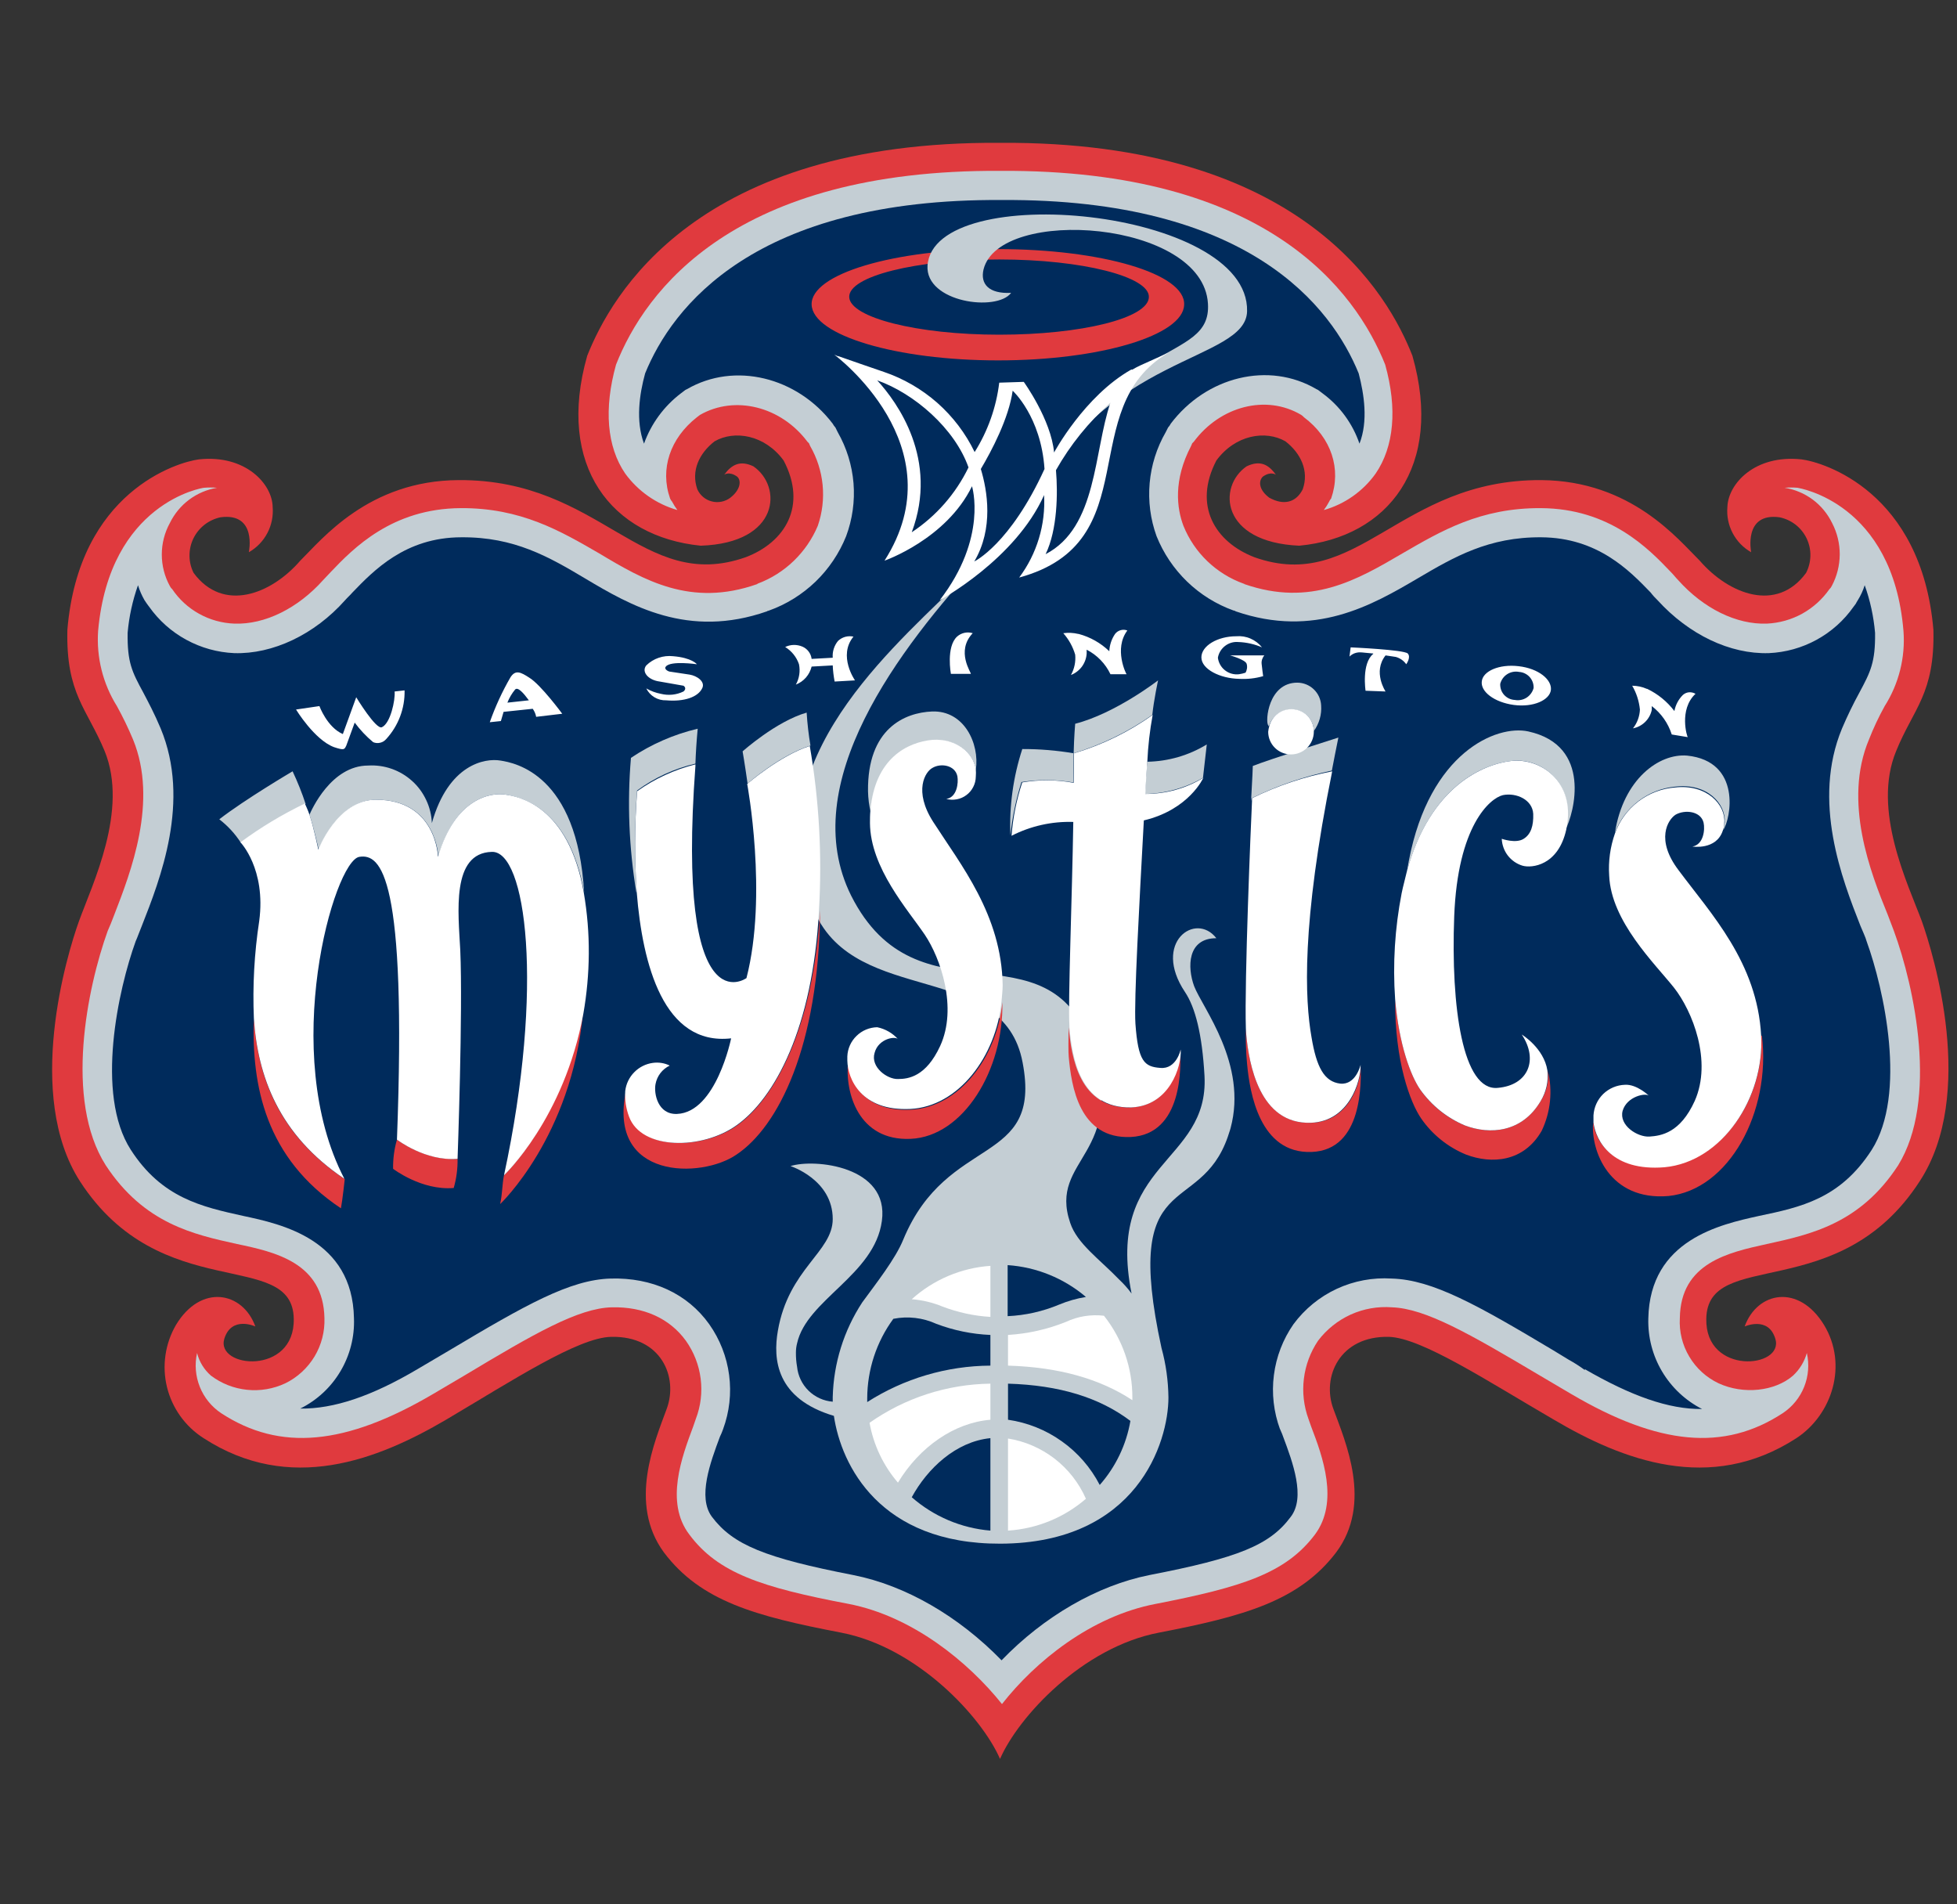
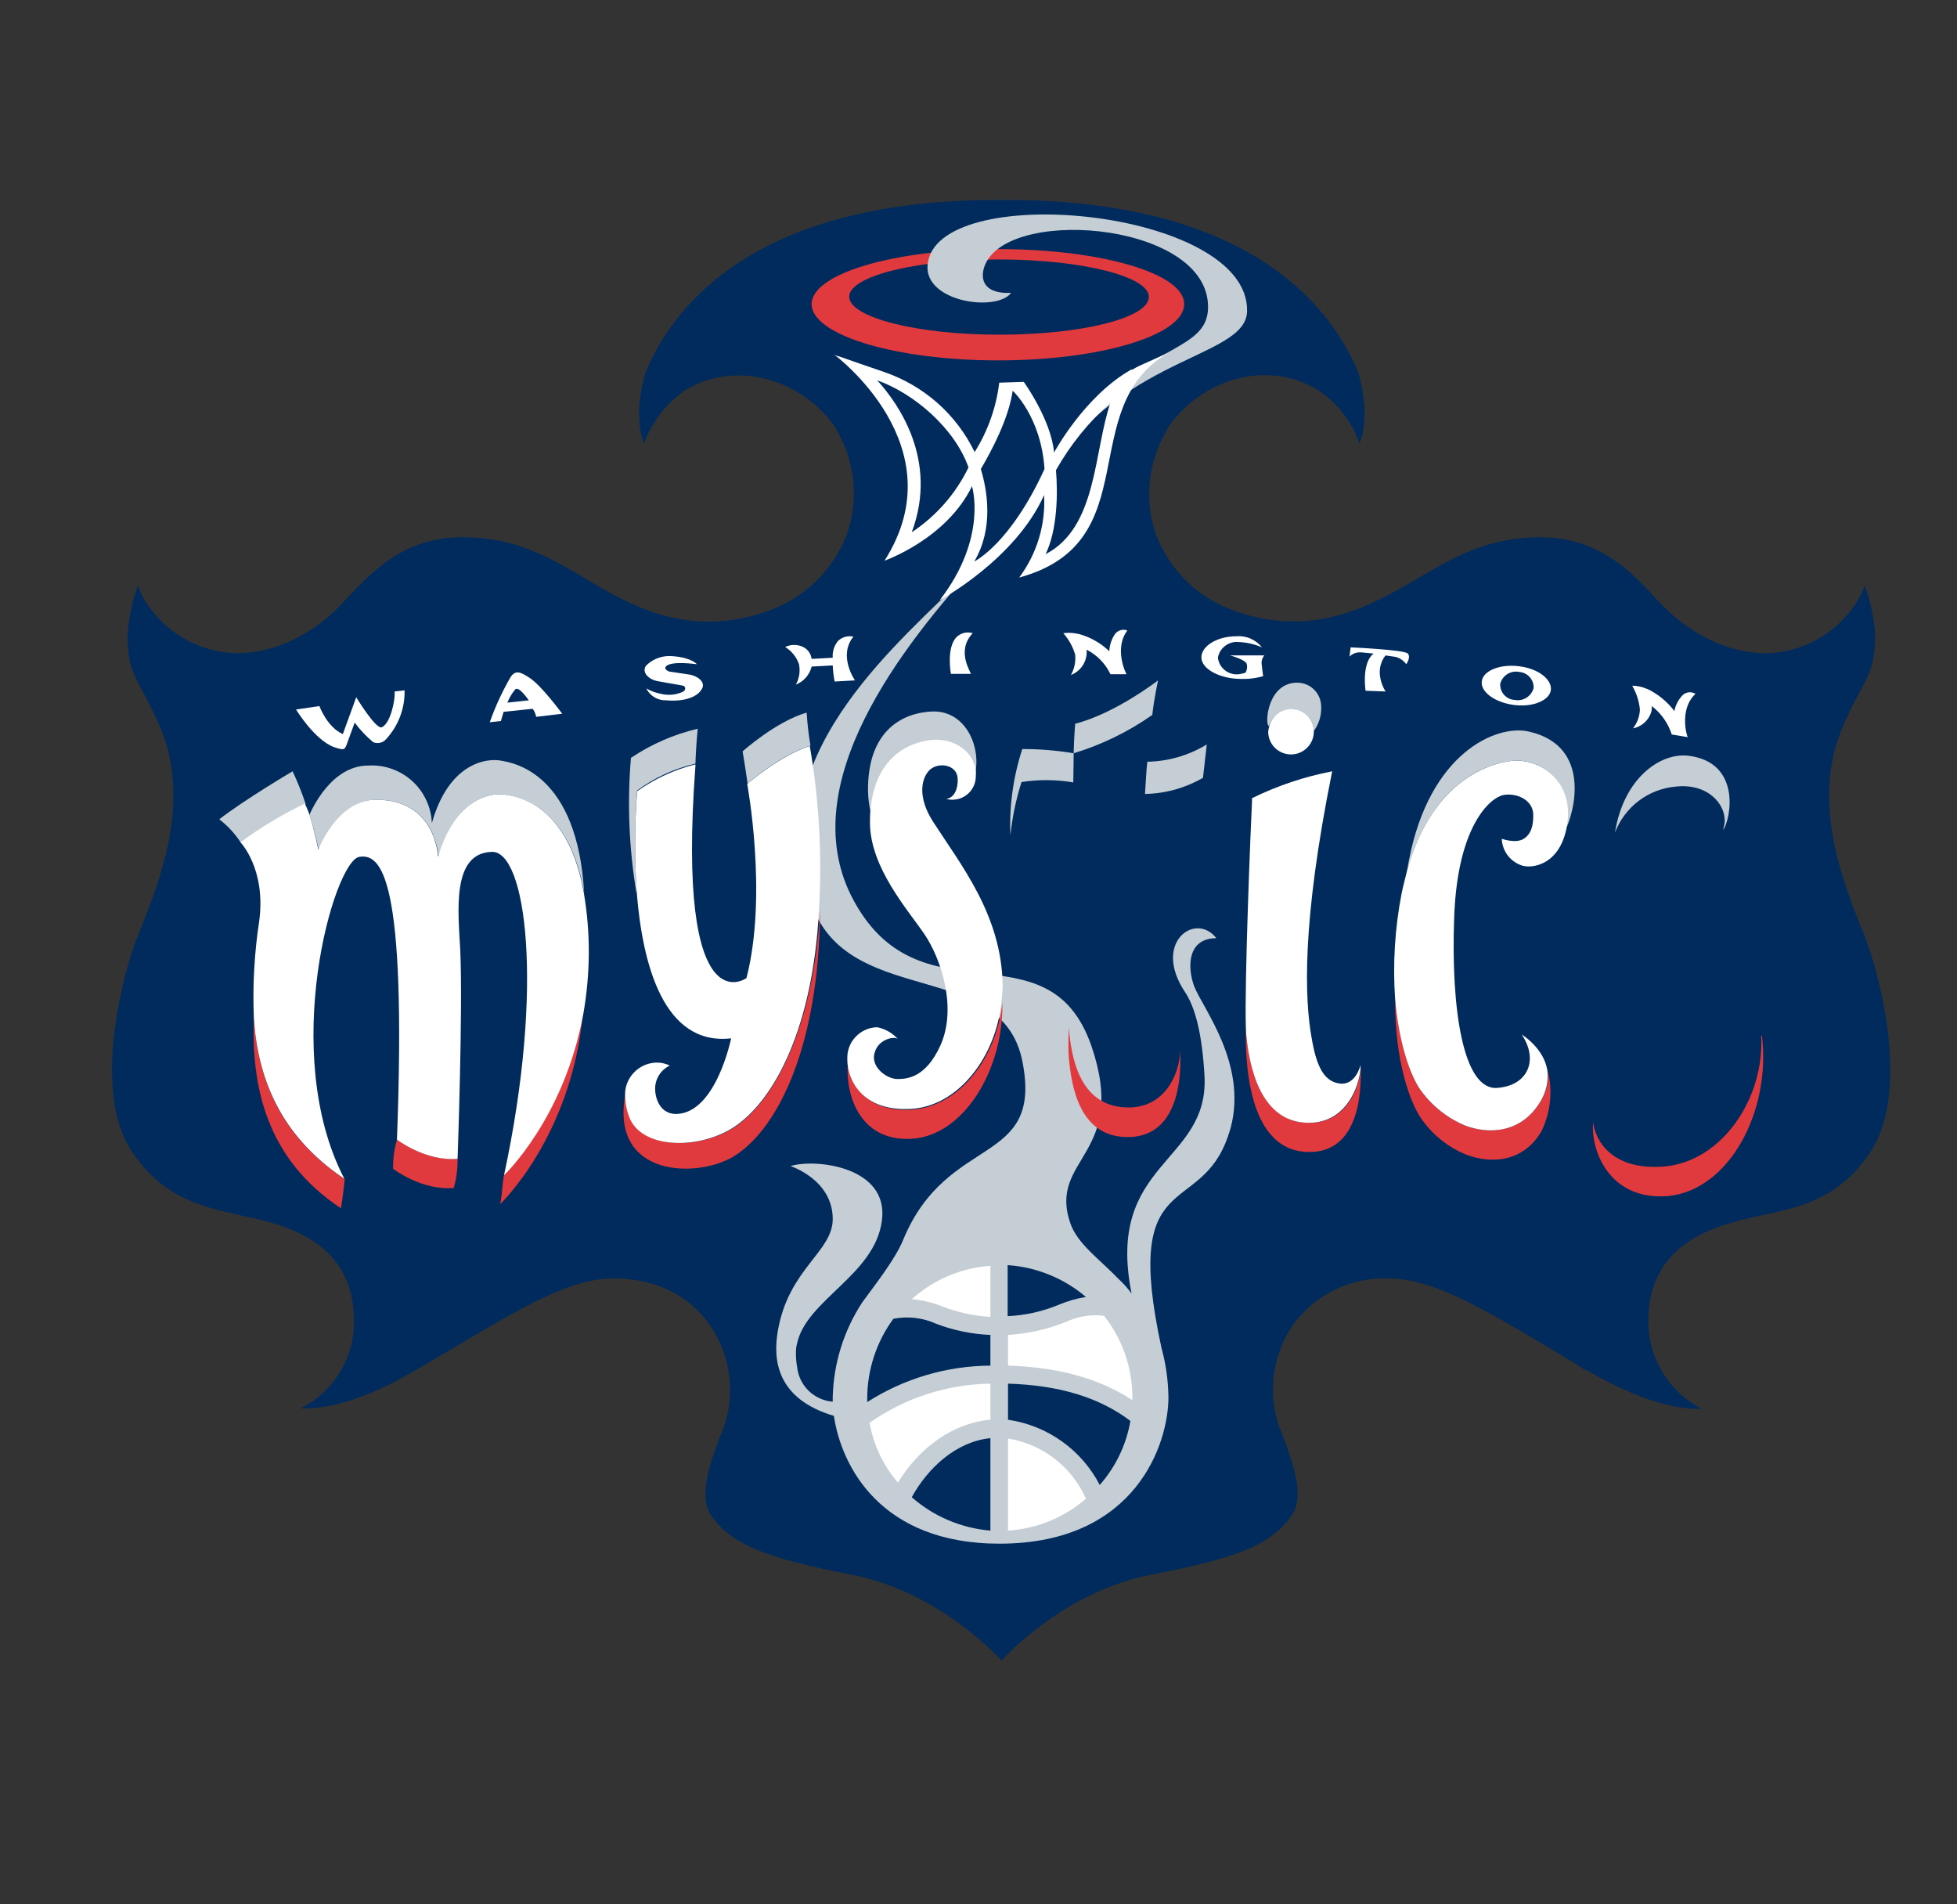
<svg xmlns="http://www.w3.org/2000/svg" width="37" height="36" viewBox="0 0 37 36" fill="none">
  <rect x="0" y="0" width="37" height="36" fill="#333333" stroke="none" />
  <g clip-path="url(#clip0_3578_1194)">
-     <path d="M36.336 17.417C36.075 16.713 35.386 15.314 35.85 14.197C36.176 13.392 36.583 13.116 36.554 11.905C36.329 9.293 34.472 8.735 34.059 8.684C33.174 8.59 32.673 9.148 32.659 9.584C32.644 9.754 32.679 9.926 32.758 10.077C32.838 10.229 32.959 10.355 33.108 10.439C33.108 10.439 32.956 9.685 33.645 9.779C33.756 9.802 33.86 9.85 33.949 9.919C34.038 9.989 34.109 10.078 34.158 10.18C34.206 10.282 34.231 10.394 34.228 10.507C34.226 10.62 34.198 10.731 34.146 10.831C33.594 11.585 32.688 11.237 32.136 10.599C31.73 10.2 30.845 9.09 29.141 9.076C26.45 9.061 25.674 11.23 23.716 10.534C22.968 10.244 22.555 9.555 22.997 8.706C23.353 8.22 23.926 8.126 24.303 8.343C24.593 8.568 24.753 8.902 24.63 9.25C24.506 9.497 24.274 9.562 23.998 9.409C23.803 9.264 23.788 9.098 23.875 9.011C24.027 8.902 24.122 8.974 24.122 8.974C23.977 8.771 23.817 8.699 23.57 8.815C23.019 9.192 23.07 10.251 24.564 10.316C26.247 10.157 27.299 8.815 26.704 6.726C26.261 5.594 24.651 2.664 18.907 2.7C13.162 2.664 11.552 5.594 11.102 6.726C10.508 8.815 11.567 10.149 13.249 10.316C14.751 10.265 14.794 9.192 14.243 8.815C13.996 8.699 13.837 8.778 13.692 8.974C13.692 8.974 13.786 8.902 13.938 9.011C14.018 9.083 14.004 9.257 13.808 9.409C13.758 9.447 13.701 9.472 13.641 9.484C13.58 9.496 13.518 9.495 13.458 9.479C13.398 9.464 13.342 9.436 13.295 9.396C13.247 9.356 13.21 9.306 13.184 9.25C13.061 8.902 13.22 8.568 13.51 8.343C13.888 8.126 14.461 8.22 14.816 8.706C15.266 9.562 14.845 10.251 14.098 10.534C12.14 11.223 11.364 9.061 8.673 9.076C6.968 9.083 6.083 10.2 5.677 10.599C5.126 11.237 4.219 11.585 3.661 10.831C3.61 10.73 3.583 10.619 3.583 10.506C3.582 10.393 3.607 10.282 3.656 10.18C3.705 10.079 3.777 9.99 3.866 9.92C3.954 9.851 4.058 9.803 4.168 9.779C4.865 9.685 4.705 10.439 4.705 10.439C4.854 10.355 4.975 10.229 5.055 10.077C5.135 9.926 5.169 9.754 5.155 9.584C5.148 9.148 4.64 8.59 3.762 8.684C3.356 8.735 1.492 9.293 1.274 11.905C1.245 13.116 1.644 13.392 1.978 14.197C2.435 15.314 1.746 16.713 1.492 17.417C1.267 18.041 0.462 20.703 1.514 22.335C3.044 24.692 5.532 23.589 5.554 24.931C5.575 26.005 4.074 25.867 4.241 25.308C4.379 24.866 4.828 25.076 4.828 25.076C4.589 24.416 3.798 24.264 3.327 25.047C3.121 25.402 3.06 25.823 3.157 26.222C3.255 26.621 3.503 26.967 3.849 27.187C5.481 28.246 7.135 27.6 8.433 26.839C9.695 26.092 10.928 25.287 11.552 25.272C12.502 25.25 12.829 26.034 12.604 26.636C12.379 27.252 11.871 28.42 12.553 29.348C13.249 30.27 14.279 30.552 15.904 30.864C17.34 31.14 18.559 32.453 18.907 33.251C19.255 32.453 20.466 31.14 21.91 30.864C23.527 30.552 24.564 30.262 25.261 29.348C25.957 28.42 25.435 27.252 25.21 26.636C24.985 26.034 25.326 25.25 26.261 25.272C26.885 25.294 28.118 26.106 29.38 26.839C30.671 27.6 32.332 28.246 33.964 27.187C34.639 26.744 34.943 25.802 34.486 25.047C34.008 24.264 33.224 24.416 32.985 25.076C32.985 25.076 33.435 24.873 33.565 25.308C33.739 25.867 32.238 26.005 32.26 24.931C32.282 23.582 34.769 24.685 36.292 22.335C37.373 20.688 36.554 18.034 36.336 17.417Z" fill="#E03A3E" />
-     <path d="M35.807 17.599L35.691 17.294C35.365 16.496 34.842 15.154 35.336 13.979C35.421 13.762 35.52 13.552 35.633 13.348C35.901 12.925 36.026 12.426 35.988 11.927C35.785 9.497 34.008 9.228 33.986 9.221C33.904 9.214 33.822 9.214 33.74 9.221C33.933 9.251 34.115 9.328 34.272 9.444C34.428 9.56 34.554 9.713 34.639 9.888C34.735 10.072 34.784 10.277 34.783 10.484C34.781 10.691 34.73 10.895 34.632 11.078L34.61 11.114L34.589 11.136C34.455 11.328 34.279 11.487 34.074 11.601C33.869 11.714 33.64 11.778 33.406 11.789C32.833 11.81 32.209 11.506 31.724 10.962C31.68 10.918 31.644 10.868 31.593 10.817C31.165 10.367 30.433 9.613 29.134 9.606C27.988 9.598 27.241 10.041 26.516 10.461C25.66 10.962 24.782 11.477 23.527 11.042L23.52 11.034H23.513C23.257 10.942 23.023 10.797 22.826 10.608C22.63 10.42 22.476 10.192 22.374 9.939C22.251 9.613 22.178 9.083 22.519 8.431L22.541 8.38L22.57 8.351C23.07 7.676 23.941 7.451 24.601 7.843L24.63 7.865L24.652 7.887C25.174 8.278 25.363 8.866 25.167 9.424L25.145 9.453L25.13 9.482C25.101 9.538 25.067 9.591 25.029 9.642C25.424 9.531 25.77 9.287 26.008 8.953C26.356 8.445 26.422 7.727 26.189 6.893C25.631 5.5 23.955 3.201 18.915 3.23C13.881 3.201 12.198 5.493 11.647 6.893C11.415 7.727 11.473 8.445 11.821 8.953C12.064 9.286 12.411 9.529 12.807 9.642C12.769 9.591 12.735 9.538 12.706 9.482L12.684 9.453L12.669 9.424C12.474 8.866 12.669 8.285 13.177 7.887L13.206 7.865L13.235 7.843C13.895 7.466 14.766 7.683 15.266 8.351L15.295 8.38L15.317 8.431C15.447 8.657 15.528 8.909 15.553 9.169C15.578 9.429 15.547 9.692 15.462 9.939C15.357 10.19 15.201 10.416 15.006 10.604C14.81 10.793 14.578 10.939 14.323 11.034L14.316 11.042C13.061 11.484 12.176 10.969 11.328 10.461C10.602 10.041 9.848 9.598 8.709 9.606C7.411 9.613 6.678 10.367 6.25 10.817C6.2 10.868 6.156 10.918 6.113 10.962C5.634 11.499 5.01 11.81 4.43 11.789C4.196 11.78 3.968 11.717 3.764 11.603C3.56 11.49 3.385 11.33 3.255 11.136L3.233 11.114L3.211 11.078C3.111 10.896 3.059 10.691 3.059 10.483C3.059 10.275 3.111 10.071 3.211 9.888C3.296 9.714 3.421 9.562 3.576 9.446C3.732 9.33 3.912 9.253 4.104 9.221C4.022 9.214 3.939 9.214 3.857 9.221C3.835 9.221 2.073 9.497 1.855 11.927C1.821 12.426 1.945 12.924 2.21 13.348C2.323 13.553 2.425 13.764 2.515 13.979C2.994 15.147 2.472 16.489 2.16 17.294C2.116 17.41 2.073 17.519 2.036 17.599C1.652 18.665 1.21 20.79 2 22.03C2.725 23.133 3.661 23.336 4.481 23.517C5.206 23.669 6.113 23.872 6.134 24.917C6.143 25.172 6.078 25.424 5.947 25.643C5.815 25.861 5.624 26.038 5.395 26.15C5.169 26.256 4.919 26.299 4.671 26.273C4.423 26.248 4.187 26.155 3.988 26.005C3.859 25.892 3.767 25.743 3.726 25.577C3.678 25.791 3.696 26.014 3.778 26.218C3.859 26.421 4.001 26.595 4.183 26.716C5.293 27.441 6.533 27.325 8.187 26.353L8.789 25.998C10.095 25.214 10.936 24.728 11.567 24.714C12.169 24.699 12.662 24.924 12.967 25.345C13.118 25.557 13.214 25.803 13.247 26.061C13.28 26.319 13.249 26.581 13.155 26.825L13.105 26.97C12.894 27.535 12.568 28.398 13.032 29.008C13.576 29.74 14.403 30.009 16.042 30.32C17.253 30.553 18.312 31.423 18.944 32.214C19.575 31.409 20.626 30.553 21.852 30.32C23.491 30.001 24.311 29.74 24.862 29.008C25.319 28.391 25.007 27.535 24.79 26.97L24.739 26.825C24.65 26.581 24.62 26.32 24.652 26.063C24.683 25.806 24.775 25.56 24.92 25.345C25.082 25.131 25.295 24.961 25.539 24.85C25.784 24.74 26.052 24.693 26.32 24.714C26.951 24.736 27.785 25.214 29.105 25.998L29.707 26.353C31.361 27.325 32.594 27.441 33.704 26.716C33.887 26.595 34.029 26.421 34.11 26.218C34.192 26.014 34.209 25.791 34.161 25.577C34.115 25.741 34.025 25.889 33.9 26.005C33.559 26.302 32.964 26.368 32.492 26.15C32.261 26.041 32.068 25.865 31.938 25.645C31.807 25.426 31.745 25.172 31.76 24.917C31.774 23.872 32.681 23.677 33.406 23.517C34.233 23.336 35.169 23.133 35.887 22.03C36.648 20.797 36.199 18.665 35.807 17.599Z" fill="#C4CED4" />
    <path d="M35.291 17.794C35.27 17.714 35.219 17.613 35.175 17.504C34.827 16.619 34.254 15.147 34.827 13.769C34.925 13.539 35.034 13.313 35.154 13.094C35.364 12.702 35.458 12.521 35.451 11.963C35.424 11.656 35.359 11.353 35.255 11.063C35.224 11.162 35.18 11.258 35.125 11.346L35.103 11.382L35.088 11.411L35.067 11.44L35.045 11.469C34.863 11.729 34.623 11.943 34.345 12.095C34.068 12.247 33.758 12.333 33.442 12.347C32.709 12.369 31.933 11.999 31.338 11.346C31.291 11.301 31.247 11.253 31.208 11.201C30.809 10.788 30.207 10.164 29.141 10.157C28.147 10.149 27.494 10.527 26.805 10.933C25.942 11.44 24.854 12.071 23.36 11.556L23.353 11.549C23.345 11.548 23.338 11.546 23.331 11.542H23.324C22.995 11.424 22.695 11.237 22.444 10.995C22.193 10.752 21.996 10.459 21.866 10.135C21.75 9.814 21.706 9.472 21.736 9.133C21.766 8.793 21.87 8.464 22.04 8.169L22.084 8.082L22.113 8.046L22.134 8.01C22.809 7.117 23.991 6.827 24.89 7.357L24.919 7.371L24.948 7.393L24.977 7.415L25.006 7.437C25.33 7.675 25.573 8.007 25.703 8.387C25.87 7.959 25.79 7.451 25.688 7.059C25.18 5.812 23.628 3.752 18.936 3.781C14.257 3.752 12.705 5.812 12.197 7.059C12.089 7.451 12.016 7.959 12.176 8.387C12.311 8.01 12.553 7.68 12.872 7.437L12.901 7.415L12.93 7.393L12.959 7.371L12.988 7.357C13.887 6.835 15.07 7.125 15.744 8.01L15.766 8.046L15.795 8.082L15.838 8.169C16.007 8.465 16.109 8.795 16.137 9.134C16.164 9.474 16.117 9.815 15.998 10.135C15.868 10.459 15.671 10.752 15.42 10.995C15.168 11.237 14.869 11.424 14.54 11.542H14.533C14.533 11.542 14.533 11.549 14.511 11.549L14.504 11.556C13.01 12.079 11.922 11.448 11.059 10.933C10.377 10.527 9.724 10.149 8.723 10.157C7.664 10.157 7.062 10.788 6.663 11.201C6.62 11.252 6.569 11.295 6.525 11.346C5.945 11.999 5.155 12.369 4.429 12.347C4.112 12.333 3.802 12.247 3.523 12.095C3.243 11.943 3.003 11.729 2.819 11.469L2.797 11.44L2.776 11.411L2.732 11.346C2.681 11.257 2.639 11.162 2.609 11.063C2.506 11.354 2.44 11.656 2.413 11.963C2.406 12.521 2.493 12.695 2.71 13.094C2.805 13.275 2.921 13.493 3.037 13.769C3.61 15.147 3.029 16.619 2.681 17.504C2.638 17.605 2.602 17.714 2.565 17.794C2.239 18.694 1.796 20.681 2.471 21.733C3.058 22.646 3.813 22.813 4.603 22.987C5.321 23.14 6.663 23.43 6.692 24.917C6.706 25.27 6.617 25.619 6.437 25.922C6.257 26.226 5.993 26.471 5.677 26.628C6.308 26.636 7.026 26.396 7.896 25.881L8.498 25.526C9.934 24.67 10.776 24.191 11.545 24.17C12.328 24.148 12.995 24.453 13.409 25.033C13.61 25.318 13.74 25.648 13.785 25.994C13.831 26.34 13.791 26.693 13.67 27.02C13.654 27.067 13.634 27.113 13.612 27.158C13.431 27.644 13.184 28.304 13.46 28.674C13.858 29.203 14.46 29.45 16.136 29.776C17.122 29.972 18.123 30.552 18.936 31.387C19.741 30.552 20.749 29.972 21.728 29.776C23.411 29.45 24.006 29.211 24.404 28.674C24.687 28.304 24.441 27.644 24.259 27.158C24.238 27.093 24.209 27.042 24.201 27.013V27.02C24.081 26.693 24.04 26.341 24.085 25.995C24.129 25.649 24.256 25.319 24.455 25.033C24.668 24.745 24.949 24.515 25.274 24.364C25.598 24.214 25.955 24.147 26.312 24.17C27.088 24.191 27.944 24.677 29.366 25.526L29.663 25.707C29.769 25.765 29.871 25.831 29.968 25.903L29.96 25.881C30.838 26.389 31.549 26.643 32.18 26.636C31.866 26.476 31.604 26.23 31.424 25.927C31.244 25.624 31.154 25.276 31.164 24.924C31.193 23.437 32.528 23.147 33.253 22.987C34.051 22.82 34.791 22.661 35.386 21.74C36.06 20.681 35.618 18.694 35.291 17.794Z" fill="#002B5C" />
    <path d="M18.87 4.709C16.89 4.709 15.323 5.181 15.345 5.761C15.367 6.341 16.948 6.813 18.87 6.813C20.799 6.813 22.373 6.341 22.388 5.761C22.417 5.174 20.828 4.709 18.87 4.709ZM18.892 6.327C17.332 6.327 16.07 6.001 16.056 5.616C16.041 5.224 17.311 4.905 18.892 4.905C20.466 4.905 21.735 5.232 21.721 5.616C21.713 6.015 20.444 6.327 18.892 6.327V6.327Z" fill="#E03A3E" />
    <path d="M17.536 5.021C17.493 5.718 18.849 5.899 19.117 5.536C18.697 5.558 18.53 5.37 18.595 5.094C18.892 3.89 22.744 4.165 22.838 5.739C22.911 6.9 21.025 6.262 19.523 9.504C20.829 6.697 23.556 6.842 23.578 5.884C23.622 3.933 17.652 3.382 17.536 5.021Z" fill="#C4CED4" />
    <path d="M22.577 18.643C22.446 18.287 22.446 17.736 22.997 17.736C22.606 17.228 21.779 17.816 22.403 18.752C22.598 19.042 22.729 19.549 22.773 20.34C22.86 22.001 20.894 21.957 21.394 24.453C21.325 24.359 21.247 24.271 21.162 24.191C20.785 23.8 20.364 23.51 20.234 23.118C19.813 21.885 21.344 21.841 20.633 19.767C19.806 17.402 17.347 19.419 16.092 16.931C15.041 14.82 16.992 12.26 18.573 10.548C18.239 10.896 17.971 11.179 18 11.136C16.694 12.42 14.228 14.574 15.403 17.243C16.201 19.034 18.972 18.149 19.334 20.086C19.712 22.059 17.913 21.421 17.079 23.43C16.934 23.793 16.557 24.271 16.303 24.619C15.953 25.153 15.76 25.773 15.744 26.411V26.498C15.572 26.484 15.411 26.411 15.287 26.29C15.164 26.17 15.087 26.009 15.07 25.838C15.054 25.749 15.047 25.659 15.048 25.57C15.048 25.511 15.055 25.452 15.07 25.395C15.251 24.569 16.535 24.104 16.673 23.082C16.818 22.044 15.396 21.899 14.946 22.044C14.946 22.044 15.744 22.298 15.744 23.045C15.744 23.669 14.91 23.981 14.707 25.156C14.613 25.693 14.671 26.44 15.766 26.766C15.904 27.702 16.636 29.189 18.914 29.182C21.496 29.174 22.091 27.267 22.091 26.418C22.087 26.102 22.044 25.788 21.96 25.483C21.206 22.023 22.678 23.038 23.215 21.486C23.229 21.435 23.251 21.384 23.266 21.326C23.592 20.115 22.736 19.056 22.577 18.643Z" fill="#C4CED4" />
    <path d="M19.058 26.157V26.839C19.424 26.892 19.773 27.031 20.074 27.246C20.376 27.46 20.622 27.743 20.792 28.072C21.094 27.73 21.295 27.31 21.372 26.861C20.785 26.418 20.03 26.186 19.058 26.157ZM18.725 25.816V25.236C18.375 25.221 18.029 25.15 17.702 25.026C17.448 24.91 17.164 24.877 16.89 24.931C16.57 25.367 16.398 25.893 16.396 26.433V26.505C17.092 26.06 17.899 25.821 18.725 25.816V25.816ZM20.531 24.518C20.115 24.164 19.596 23.953 19.051 23.916V24.881C19.385 24.866 19.714 24.792 20.023 24.663C20.186 24.595 20.356 24.546 20.531 24.518L20.531 24.518ZM18.725 27.187C18.072 27.252 17.535 27.76 17.238 28.304C17.653 28.668 18.174 28.889 18.725 28.935V27.187Z" fill="#002B5C" />
    <path d="M21.561 6.907C21.509 6.931 21.458 6.958 21.409 6.987H21.387C20.502 7.487 19.929 8.554 19.929 8.554C19.871 7.93 19.356 7.219 19.356 7.219L18.892 7.234C18.836 7.7 18.677 8.148 18.427 8.546C18.256 8.192 18.016 7.876 17.721 7.615C17.425 7.355 17.081 7.156 16.709 7.03C16.701 7.03 15.831 6.726 15.831 6.726C15.831 6.726 15.838 6.726 15.853 6.74L15.773 6.704C15.773 6.704 18.108 8.43 16.723 10.599C16.723 10.599 17.891 10.193 18.377 9.192C18.377 9.192 18.681 10.164 17.767 11.346C17.767 11.346 19.196 10.577 19.74 9.359C19.771 9.918 19.604 10.47 19.269 10.918C21.713 10.251 20.299 7.72 22.09 6.668L21.561 6.907ZM17.238 10.062C17.753 8.684 16.962 7.603 16.585 7.19C17.282 7.437 18.05 8.097 18.311 8.836C18.07 9.334 17.699 9.757 17.238 10.062V10.062ZM18.42 10.614C18.79 9.99 18.667 9.272 18.544 8.866C18.747 8.525 19.073 7.908 19.146 7.386C19.146 7.386 19.682 7.872 19.748 8.866C19.095 10.294 18.42 10.614 18.42 10.614V10.614ZM19.769 10.476C19.994 10.011 20.001 9.315 19.965 8.895V8.887C20.236 8.408 20.584 7.977 20.995 7.611C20.676 8.539 20.748 9.968 19.769 10.476ZM32.056 13.116C32.019 13.094 31.976 13.084 31.933 13.087C31.89 13.091 31.849 13.109 31.817 13.138C31.734 13.221 31.678 13.327 31.657 13.442C31.521 13.263 31.345 13.119 31.142 13.022H31.135C31.048 12.983 30.954 12.964 30.859 12.963C30.94 13.101 30.989 13.255 31.005 13.413C31 13.543 30.954 13.667 30.874 13.769C30.961 13.752 31.041 13.71 31.104 13.648C31.167 13.586 31.211 13.507 31.229 13.421V13.348C31.407 13.484 31.539 13.671 31.607 13.885L31.911 13.935C31.897 13.935 31.737 13.413 32.056 13.116H32.056ZM21.314 11.919C21.274 11.903 21.229 11.901 21.187 11.913C21.145 11.925 21.108 11.95 21.082 11.984C21.016 12.081 20.978 12.194 20.973 12.311C20.811 12.155 20.611 12.042 20.393 11.984H20.386C20.293 11.962 20.197 11.957 20.103 11.97C20.207 12.087 20.284 12.226 20.328 12.376C20.341 12.509 20.313 12.643 20.248 12.76C20.331 12.728 20.403 12.672 20.456 12.601C20.508 12.529 20.54 12.443 20.545 12.354V12.282C20.742 12.383 20.9 12.546 20.995 12.746H21.3C21.293 12.746 21.053 12.267 21.314 11.919ZM26.616 12.354C26.544 12.282 25.536 12.238 25.536 12.238L25.514 12.412C25.54 12.386 25.572 12.365 25.607 12.351C25.642 12.338 25.679 12.331 25.717 12.332C25.76 12.332 25.862 12.347 25.963 12.354V12.361C25.739 12.543 25.818 13.058 25.818 13.058L26.196 13.072C26.196 13.072 25.949 12.702 26.196 12.39C26.29 12.405 26.355 12.412 26.391 12.419C26.471 12.442 26.54 12.49 26.587 12.557C26.587 12.557 26.682 12.427 26.616 12.354H26.616ZM18.391 11.97C18.34 11.954 18.286 11.952 18.234 11.963C18.182 11.975 18.134 11.999 18.094 12.035C17.884 12.231 17.978 12.739 17.978 12.739H18.355C18.369 12.724 18.065 12.311 18.391 11.97H18.391ZM15.78 12.884L16.165 12.862C16.165 12.862 15.838 12.398 16.136 12.035C16.084 12.024 16.031 12.025 15.98 12.039C15.93 12.053 15.884 12.079 15.845 12.115C15.771 12.204 15.735 12.319 15.744 12.434L15.345 12.456C15.339 12.405 15.319 12.357 15.289 12.317C15.258 12.276 15.218 12.244 15.171 12.224C15.119 12.202 15.063 12.191 15.007 12.192C14.951 12.193 14.895 12.207 14.845 12.231C14.967 12.306 15.06 12.421 15.106 12.557C15.133 12.688 15.112 12.825 15.047 12.942C15.121 12.913 15.186 12.867 15.238 12.808C15.29 12.748 15.326 12.677 15.345 12.601L15.744 12.579C15.748 12.681 15.761 12.783 15.78 12.884H15.78ZM10.137 13.551L10.63 13.493C10.63 13.493 10.224 12.942 10.007 12.811C9.84 12.702 9.745 12.659 9.651 12.804C9.495 13.074 9.364 13.358 9.26 13.653L9.47 13.631C9.47 13.631 9.492 13.558 9.521 13.457L10.072 13.399C10.104 13.444 10.127 13.496 10.137 13.551H10.137ZM9.593 13.283C9.628 13.193 9.677 13.11 9.738 13.036C9.789 12.978 9.898 13.101 9.999 13.239L9.593 13.283ZM28.712 12.594C28.343 12.55 28.038 12.688 28.016 12.877C27.987 13.072 28.248 13.275 28.618 13.326C28.995 13.377 29.3 13.232 29.322 13.043C29.343 12.848 29.09 12.637 28.712 12.594L28.712 12.594ZM28.995 13.007C28.975 13.082 28.927 13.147 28.862 13.189C28.796 13.231 28.717 13.246 28.64 13.232C28.602 13.23 28.564 13.221 28.53 13.205C28.495 13.188 28.464 13.165 28.438 13.137C28.413 13.109 28.393 13.076 28.38 13.04C28.368 13.004 28.362 12.965 28.364 12.927C28.384 12.851 28.431 12.786 28.497 12.744C28.563 12.702 28.643 12.687 28.72 12.702C28.796 12.707 28.868 12.741 28.92 12.798C28.971 12.855 28.999 12.93 28.995 13.007L28.995 13.007ZM23.57 12.55C23.548 12.47 23.258 12.39 23.258 12.39H23.904C23.885 12.412 23.871 12.438 23.862 12.465C23.853 12.493 23.85 12.521 23.853 12.55C23.86 12.63 23.882 12.782 23.882 12.782C23.734 12.825 23.579 12.842 23.425 12.833C23.07 12.826 22.714 12.652 22.714 12.427C22.714 12.209 23.019 12.028 23.374 12.028C23.466 12.02 23.559 12.035 23.643 12.072C23.728 12.109 23.803 12.166 23.86 12.238C23.718 12.176 23.565 12.142 23.41 12.137C23.321 12.129 23.232 12.156 23.161 12.211C23.09 12.266 23.041 12.345 23.026 12.434C23.038 12.528 23.086 12.614 23.161 12.672C23.236 12.731 23.331 12.757 23.425 12.746C23.467 12.74 23.508 12.73 23.548 12.717C23.563 12.692 23.572 12.664 23.576 12.636C23.58 12.607 23.578 12.578 23.57 12.55V12.55ZM13.038 12.753C13.176 12.775 13.336 12.884 13.278 13.007C13.198 13.181 12.93 13.268 12.596 13.239C12.518 13.242 12.441 13.222 12.374 13.182C12.307 13.142 12.253 13.084 12.219 13.014C12.304 13.063 12.398 13.098 12.494 13.116C12.638 13.152 12.789 13.137 12.922 13.072C12.966 13.036 12.966 12.992 12.922 12.963L12.473 12.884C12.248 12.855 12.124 12.695 12.219 12.579C12.285 12.514 12.365 12.465 12.453 12.435C12.541 12.405 12.634 12.395 12.726 12.405C13.082 12.434 13.176 12.557 13.176 12.557C13.176 12.557 12.676 12.485 12.589 12.601C12.56 12.63 12.589 12.673 12.654 12.695L13.038 12.753ZM6.706 13.66C6.706 13.66 6.576 14.015 6.547 14.095C6.511 14.168 6.511 14.189 6.315 14.124C5.945 13.986 5.597 13.413 5.597 13.413L6.039 13.348C6.039 13.348 6.184 13.747 6.482 13.877L6.735 13.181C6.735 13.181 7.113 13.805 7.221 13.747C7.381 13.674 7.475 13.239 7.461 13.072L7.649 13.051C7.657 13.391 7.532 13.721 7.301 13.972C7.272 14.006 7.232 14.031 7.187 14.041C7.143 14.052 7.096 14.048 7.055 14.03C6.924 13.921 6.807 13.796 6.706 13.66V13.66ZM19.058 27.194V28.935C19.602 28.9 20.119 28.689 20.531 28.333C20.4 28.035 20.197 27.775 19.94 27.576C19.682 27.377 19.38 27.246 19.058 27.194V27.194ZM17.818 24.699C18.109 24.81 18.414 24.877 18.725 24.895V23.93C18.173 23.968 17.649 24.19 17.238 24.561C17.438 24.576 17.633 24.623 17.818 24.699V24.699ZM20.154 24.989C19.804 25.13 19.434 25.213 19.058 25.236V25.816C20.016 25.845 20.792 26.063 21.409 26.469V26.425C21.412 25.862 21.222 25.314 20.872 24.873C20.626 24.844 20.378 24.884 20.154 24.989V24.989ZM18.725 26.839V26.157C17.906 26.168 17.11 26.426 16.44 26.897C16.515 27.315 16.7 27.706 16.977 28.028C17.39 27.346 18.043 26.897 18.725 26.839L18.725 26.839Z" fill="white" />
    <path d="M5.532 14.581C5.532 14.581 4.632 15.111 4.146 15.488C4.306 15.611 4.444 15.761 4.553 15.93C4.938 15.649 5.348 15.404 5.778 15.197C5.709 14.987 5.626 14.781 5.532 14.581V14.581ZM7.113 15.118C8.252 15.118 8.288 16.198 8.288 16.198C8.6 15.089 9.282 14.973 9.565 15.023C9.811 15.067 10.754 15.234 11.044 16.873C10.914 14.632 9.731 14.421 9.463 14.378C9.166 14.327 8.477 14.45 8.165 15.56C8.159 15.409 8.123 15.261 8.058 15.124C7.994 14.987 7.904 14.864 7.791 14.763C7.679 14.662 7.548 14.584 7.405 14.534C7.263 14.484 7.112 14.463 6.961 14.472C6.257 14.472 5.887 15.321 5.851 15.401C5.938 15.662 6.025 16.061 6.025 16.061C6.025 16.061 6.388 15.118 7.113 15.118Z" fill="#C4CED4" />
-     <path d="M9.528 22.219C9.492 22.407 9.499 22.567 9.456 22.762C9.456 22.762 10.805 21.493 11.023 19.143C10.66 21.138 9.528 22.219 9.528 22.219ZM4.799 19.252C4.756 20.521 5.017 21.892 6.446 22.842C6.475 22.69 6.518 22.291 6.518 22.291C5.264 21.45 4.872 20.355 4.799 19.252ZM7.505 21.544C7.453 21.723 7.429 21.909 7.432 22.095C7.432 22.095 7.969 22.509 8.578 22.458C8.63 22.279 8.654 22.093 8.651 21.907C8.041 21.95 7.505 21.544 7.505 21.544Z" fill="#E03A3E" />
+     <path d="M9.528 22.219C9.492 22.407 9.499 22.567 9.456 22.762C9.456 22.762 10.805 21.493 11.023 19.143C10.66 21.138 9.528 22.219 9.528 22.219ZM4.799 19.252C4.756 20.521 5.017 21.892 6.446 22.842C6.475 22.69 6.518 22.291 6.518 22.291C5.264 21.45 4.872 20.355 4.799 19.252M7.505 21.544C7.453 21.723 7.429 21.909 7.432 22.095C7.432 22.095 7.969 22.509 8.578 22.458C8.63 22.279 8.654 22.093 8.651 21.907C8.041 21.95 7.505 21.544 7.505 21.544Z" fill="#E03A3E" />
    <path d="M11.037 16.873C10.747 15.226 9.804 15.06 9.565 15.023C9.282 14.973 8.6 15.089 8.281 16.198C8.281 16.198 8.252 15.118 7.106 15.118C6.374 15.118 6.018 16.061 6.018 16.061C6.018 16.061 5.939 15.669 5.851 15.401C5.822 15.313 5.779 15.226 5.764 15.19C5.336 15.396 4.928 15.641 4.546 15.923C4.546 15.923 5.032 16.423 4.901 17.41C4.808 18.019 4.774 18.636 4.8 19.252C4.872 20.347 5.271 21.45 6.511 22.284C5.271 19.905 6.316 16.271 6.794 16.198C7.201 16.133 7.694 16.554 7.505 21.544C7.505 21.544 8.042 21.957 8.651 21.907C8.651 21.907 8.753 19.114 8.702 17.961C8.666 17.257 8.528 16.126 9.297 16.104C9.942 16.075 10.298 18.643 9.529 22.218C9.529 22.218 10.668 21.145 11.03 19.158C11.095 18.787 11.129 18.41 11.132 18.034C11.135 17.645 11.103 17.256 11.037 16.873Z" fill="white" />
    <path d="M33.312 19.578H33.298C33.363 20.753 32.565 21.957 31.463 22.052C30.483 22.131 30.157 21.566 30.121 21.21C30.07 21.747 30.425 22.704 31.543 22.61C32.688 22.494 33.486 21.022 33.312 19.578Z" fill="#E03A3E" />
    <path d="M31.672 14.871C32.275 14.799 32.63 15.191 32.608 15.546C32.601 15.597 32.587 15.648 32.579 15.691C32.724 15.488 32.935 14.392 31.897 14.284C31.368 14.24 30.693 14.726 30.533 15.742C30.622 15.505 30.776 15.297 30.978 15.143C31.179 14.989 31.42 14.895 31.672 14.871Z" fill="#C4CED4" />
-     <path d="M33.297 19.578C33.224 18.193 32.346 17.272 31.737 16.452C31.295 15.872 31.534 15.495 31.679 15.401C31.86 15.299 32.158 15.335 32.209 15.553C32.238 15.684 32.209 15.966 31.998 16.003C31.998 16.003 32.448 16.075 32.571 15.705C32.589 15.656 32.599 15.605 32.6 15.553C32.629 15.212 32.267 14.82 31.672 14.886C31.418 14.905 31.176 14.998 30.974 15.152C30.772 15.307 30.619 15.517 30.533 15.756C30.443 16.012 30.406 16.283 30.424 16.554C30.461 17.417 31.28 18.208 31.65 18.672C31.998 19.114 32.375 20.057 32.042 20.811C31.766 21.421 31.404 21.471 31.186 21.486C30.961 21.5 30.606 21.276 30.678 21C30.758 20.724 31.121 20.652 31.179 20.717C31.179 20.717 30.947 20.492 30.722 20.507C30.568 20.512 30.422 20.574 30.311 20.681C30.201 20.789 30.136 20.933 30.127 21.087V21.218C30.171 21.573 30.482 22.146 31.469 22.066C32.564 21.965 33.362 20.746 33.297 19.578Z" fill="white" />
    <path d="M21.692 14.4C21.67 14.588 21.663 14.799 21.648 15.009C22.034 15.002 22.41 14.897 22.744 14.704L22.816 14.073C22.477 14.28 22.089 14.393 21.692 14.4V14.4ZM20.292 14.791C20.299 14.45 20.299 14.24 20.299 14.24C19.978 14.186 19.653 14.159 19.328 14.16C19.156 14.687 19.08 15.239 19.103 15.792C19.139 15.45 19.209 15.112 19.313 14.784C19.638 14.734 19.968 14.736 20.292 14.791H20.292ZM21.895 12.862C21.895 12.862 21.09 13.486 20.328 13.682C20.328 13.682 20.307 13.914 20.299 14.24C20.83 14.079 21.332 13.834 21.786 13.515C21.815 13.232 21.895 12.862 21.895 12.862Z" fill="#C4CED4" />
    <path d="M21.381 20.935C20.402 20.964 20.256 19.978 20.206 19.426V19.39C20.198 19.673 20.198 19.89 20.206 19.978C20.256 20.529 20.402 21.538 21.381 21.494C22.361 21.443 22.332 20.166 22.31 19.84C22.324 20.166 22.107 20.906 21.381 20.935Z" fill="#E03A3E" />
-     <path d="M21.692 14.4C21.705 14.103 21.739 13.807 21.793 13.515C21.341 13.837 20.839 14.082 20.306 14.24C20.306 14.24 20.306 14.45 20.299 14.799C19.978 14.738 19.649 14.736 19.327 14.791C19.219 15.118 19.151 15.457 19.124 15.8C19.485 15.615 19.887 15.525 20.292 15.538C20.27 16.974 20.19 18.955 20.219 19.39V19.419C20.27 19.97 20.408 20.956 21.387 20.935C22.112 20.906 22.344 20.159 22.323 19.84C22.323 19.84 22.243 20.217 21.938 20.188C21.634 20.166 21.518 20.064 21.467 19.354C21.438 18.904 21.539 17.12 21.626 15.509C22.482 15.306 22.751 14.704 22.751 14.704C22.421 14.905 22.042 15.01 21.655 15.009C21.663 14.799 21.677 14.588 21.692 14.4Z" fill="white" />
-     <path d="M25.181 14.567C25.217 14.371 25.261 14.16 25.304 13.943C25.304 13.943 23.998 14.356 23.686 14.48C23.686 14.48 23.679 14.712 23.657 15.075C23.657 15.104 23.665 15.125 23.665 15.147V15.089C24.147 14.853 24.656 14.678 25.181 14.567V14.567Z" fill="#C4CED4" />
    <path d="M25.726 20.13C25.74 20.449 25.515 21.204 24.79 21.226C23.81 21.255 23.614 20.115 23.563 19.557C23.563 19.528 23.556 19.484 23.556 19.441C23.549 19.666 23.557 19.891 23.578 20.115C23.629 20.66 23.817 21.813 24.797 21.777C25.776 21.741 25.733 20.442 25.726 20.13Z" fill="#E03A3E" />
    <path d="M25.724 20.13C25.724 20.13 25.637 20.514 25.34 20.485C25.035 20.449 24.89 20.173 24.796 19.607C24.672 18.904 24.6 17.482 25.187 14.581C24.662 14.682 24.152 14.853 23.671 15.089V15.147C23.649 15.589 23.526 18.556 23.555 19.441C23.555 19.484 23.562 19.52 23.562 19.557C23.613 20.108 23.809 21.261 24.788 21.225C25.506 21.196 25.731 20.442 25.724 20.13Z" fill="white" />
    <path d="M24.419 13.413C24.474 13.412 24.528 13.422 24.578 13.442C24.629 13.462 24.675 13.492 24.714 13.529C24.753 13.567 24.785 13.612 24.806 13.662C24.828 13.712 24.839 13.765 24.84 13.82C24.942 13.679 24.991 13.507 24.978 13.334C24.972 13.218 24.922 13.11 24.838 13.03C24.755 12.951 24.644 12.906 24.528 12.905C23.977 12.905 23.919 13.638 23.977 13.711C23.977 13.718 23.991 13.726 23.991 13.733C24.017 13.64 24.074 13.558 24.151 13.5C24.229 13.443 24.323 13.412 24.419 13.413Z" fill="#C4CED4" />
    <path d="M24.84 13.82C24.838 13.709 24.793 13.604 24.715 13.526C24.636 13.449 24.53 13.406 24.419 13.406C24.323 13.405 24.23 13.435 24.154 13.493C24.078 13.551 24.023 13.633 23.998 13.725C23.988 13.761 23.98 13.797 23.977 13.834C23.977 13.948 24.023 14.057 24.104 14.137C24.185 14.217 24.294 14.262 24.408 14.262C24.522 14.262 24.631 14.217 24.712 14.137C24.793 14.057 24.839 13.948 24.84 13.834V13.82Z" fill="white" />
    <path d="M29.126 20.819C28.778 21.406 28.176 21.457 27.697 21.276C27.355 21.135 27.06 20.898 26.849 20.594C26.674 20.34 26.45 19.745 26.377 18.889C26.37 20.064 26.66 20.84 26.87 21.145C27.081 21.45 27.376 21.686 27.719 21.827C28.198 22.008 28.807 21.972 29.148 21.377C29.317 21.022 29.358 20.62 29.264 20.238C29.287 20.442 29.238 20.647 29.126 20.819V20.819Z" fill="#E03A3E" />
    <path d="M28.575 14.385C29.104 14.32 29.743 14.748 29.619 15.56L29.598 15.684C29.757 15.379 30.113 14.095 28.894 13.827C28.292 13.696 27.03 14.226 26.638 16.264L26.595 16.503V16.496C27.037 14.842 28.06 14.443 28.575 14.385Z" fill="#C4CED4" />
    <path d="M28.575 14.385C28.067 14.443 27.037 14.842 26.595 16.489C26.566 16.619 26.529 16.742 26.5 16.887C26.372 17.547 26.33 18.22 26.377 18.889C26.45 19.753 26.674 20.34 26.849 20.594C27.062 20.896 27.356 21.133 27.697 21.276C28.176 21.457 28.778 21.406 29.126 20.819C29.233 20.645 29.279 20.441 29.256 20.238C29.191 19.811 28.771 19.557 28.771 19.557C29.09 20.035 28.894 20.514 28.321 20.565C27.654 20.637 27.429 19.042 27.494 17.323C27.559 15.611 28.169 15.089 28.415 15.031C28.669 14.98 28.974 15.118 28.988 15.386C28.995 15.611 28.945 15.771 28.807 15.857C28.662 15.952 28.393 15.857 28.393 15.857C28.398 15.972 28.438 16.083 28.508 16.174C28.579 16.265 28.675 16.332 28.785 16.365C28.959 16.416 29.46 16.365 29.612 15.684L29.634 15.553C29.742 14.748 29.111 14.327 28.575 14.385Z" fill="white" />
    <path d="M17.638 14.001C18.109 13.957 18.407 14.255 18.45 14.552C18.523 14.052 18.225 13.428 17.623 13.45C17.101 13.471 16.397 13.776 16.411 14.959C16.414 15.093 16.431 15.227 16.462 15.358C16.535 14.357 17.166 14.037 17.638 14.001Z" fill="#C4CED4" />
    <path d="M17.217 20.978C16.296 21.022 16.042 20.398 16.035 20.064C15.97 20.659 16.231 21.573 17.217 21.529C18.218 21.486 18.98 20.217 18.951 18.947C18.849 19.985 18.138 20.935 17.217 20.978Z" fill="#E03A3E" />
    <path d="M17.644 15.538C17.267 14.951 17.492 14.588 17.63 14.516C17.789 14.421 18.058 14.465 18.101 14.675C18.123 14.799 18.094 15.074 17.891 15.103C17.956 15.121 18.024 15.123 18.09 15.11C18.157 15.098 18.219 15.07 18.273 15.029C18.327 14.989 18.371 14.936 18.401 14.876C18.432 14.816 18.448 14.75 18.449 14.682C18.453 14.634 18.453 14.586 18.449 14.537C18.399 14.24 18.101 13.957 17.63 13.986C17.158 14.03 16.535 14.334 16.455 15.335C16.448 15.408 16.448 15.48 16.448 15.56C16.455 16.409 17.166 17.199 17.485 17.671C17.782 18.113 18.108 19.049 17.775 19.774C17.506 20.355 17.173 20.398 16.977 20.398C16.774 20.405 16.455 20.173 16.535 19.905C16.607 19.629 16.941 19.578 16.984 19.651C16.88 19.532 16.74 19.451 16.585 19.419C16.439 19.422 16.299 19.48 16.194 19.583C16.088 19.685 16.026 19.824 16.02 19.97V20.05C16.027 20.398 16.281 21.007 17.209 20.964C18.123 20.92 18.834 19.97 18.935 18.933C18.942 18.831 18.957 18.73 18.957 18.621C18.935 17.294 18.166 16.351 17.644 15.538Z" fill="white" />
    <path d="M13.946 21.268C13.293 21.74 12.14 21.747 11.908 21.109C11.842 20.956 11.817 20.788 11.835 20.623C11.48 22.306 13.264 22.284 13.924 21.827C14.708 21.305 15.484 19.789 15.505 17.214C15.375 19.441 14.65 20.761 13.946 21.268Z" fill="#E03A3E" />
    <path d="M12.045 14.944C12.374 14.701 12.749 14.529 13.148 14.436V14.436C13.155 14.233 13.169 14.008 13.191 13.776C12.741 13.882 12.313 14.069 11.929 14.327C11.857 15.177 11.892 16.032 12.031 16.873L12.038 16.851C11.995 16.216 11.998 15.579 12.045 14.944V14.944ZM15.251 13.471C14.671 13.638 14.04 14.204 14.04 14.204C14.04 14.204 14.083 14.45 14.134 14.813C14.134 14.813 14.743 14.276 15.323 14.095C15.288 13.889 15.264 13.68 15.251 13.471V13.471Z" fill="#C4CED4" />
    <path d="M15.31 14.102C14.744 14.284 14.127 14.82 14.127 14.82C14.127 14.82 14.519 16.916 14.113 18.49C14.113 18.49 12.778 19.462 13.148 14.479V14.45C12.752 14.549 12.378 14.721 12.046 14.958C11.998 15.595 11.996 16.235 12.039 16.873C12.147 18.229 12.546 19.774 13.823 19.629C13.823 19.629 13.54 21.029 12.8 21.058C12.438 21.073 12.358 20.674 12.394 20.492C12.408 20.417 12.44 20.346 12.486 20.286C12.533 20.225 12.593 20.177 12.662 20.144C12.564 20.095 12.452 20.078 12.343 20.093C12.21 20.111 12.086 20.173 11.992 20.269C11.897 20.365 11.837 20.489 11.821 20.623C11.81 20.788 11.835 20.954 11.893 21.109C12.126 21.747 13.279 21.74 13.932 21.268C14.643 20.761 15.368 19.441 15.484 17.207C15.545 16.169 15.487 15.127 15.31 14.102V14.102Z" fill="white" />
  </g>
  <defs>
    <clipPath id="clip0_3578_1194">
      <rect width="36" height="30.697" fill="white" transform="translate(0.985 2.7)" />
    </clipPath>
  </defs>
</svg>